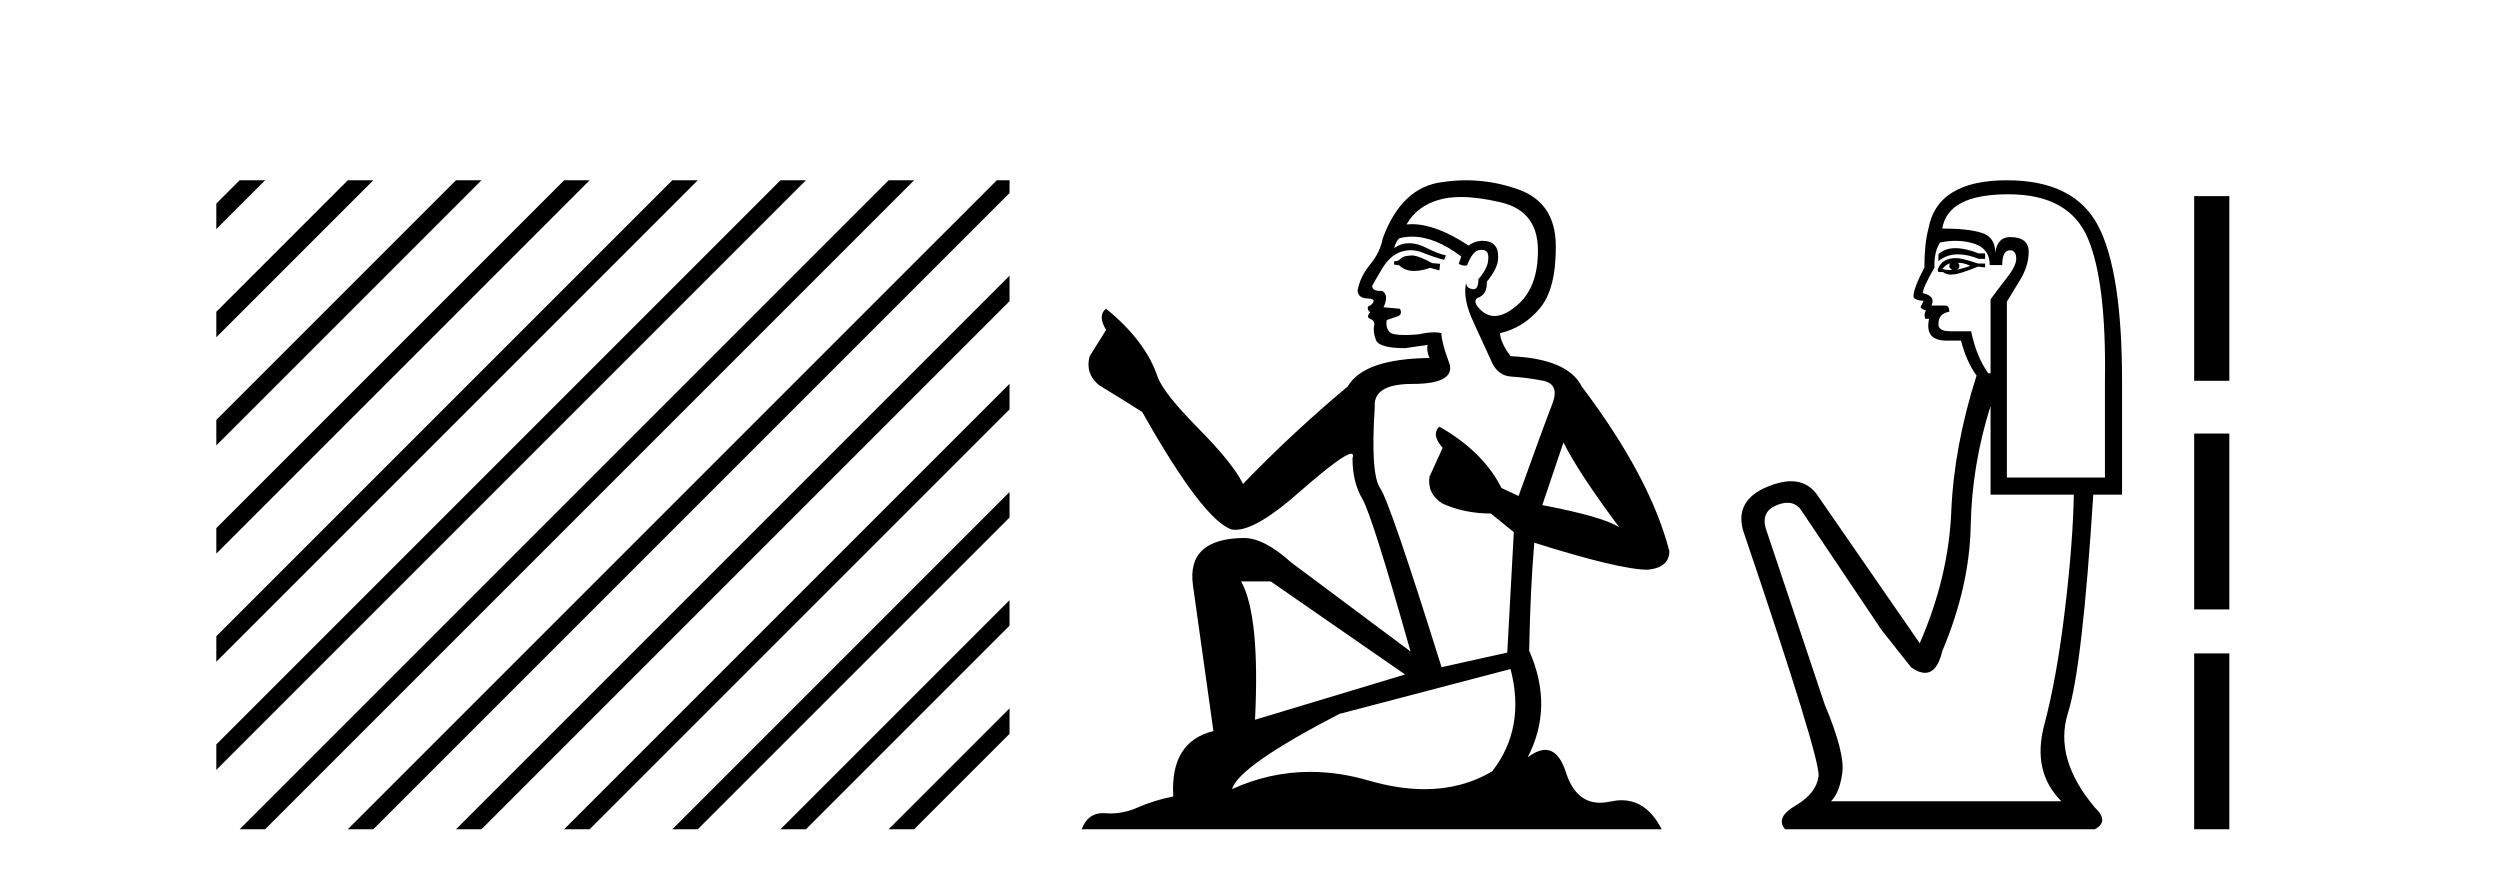
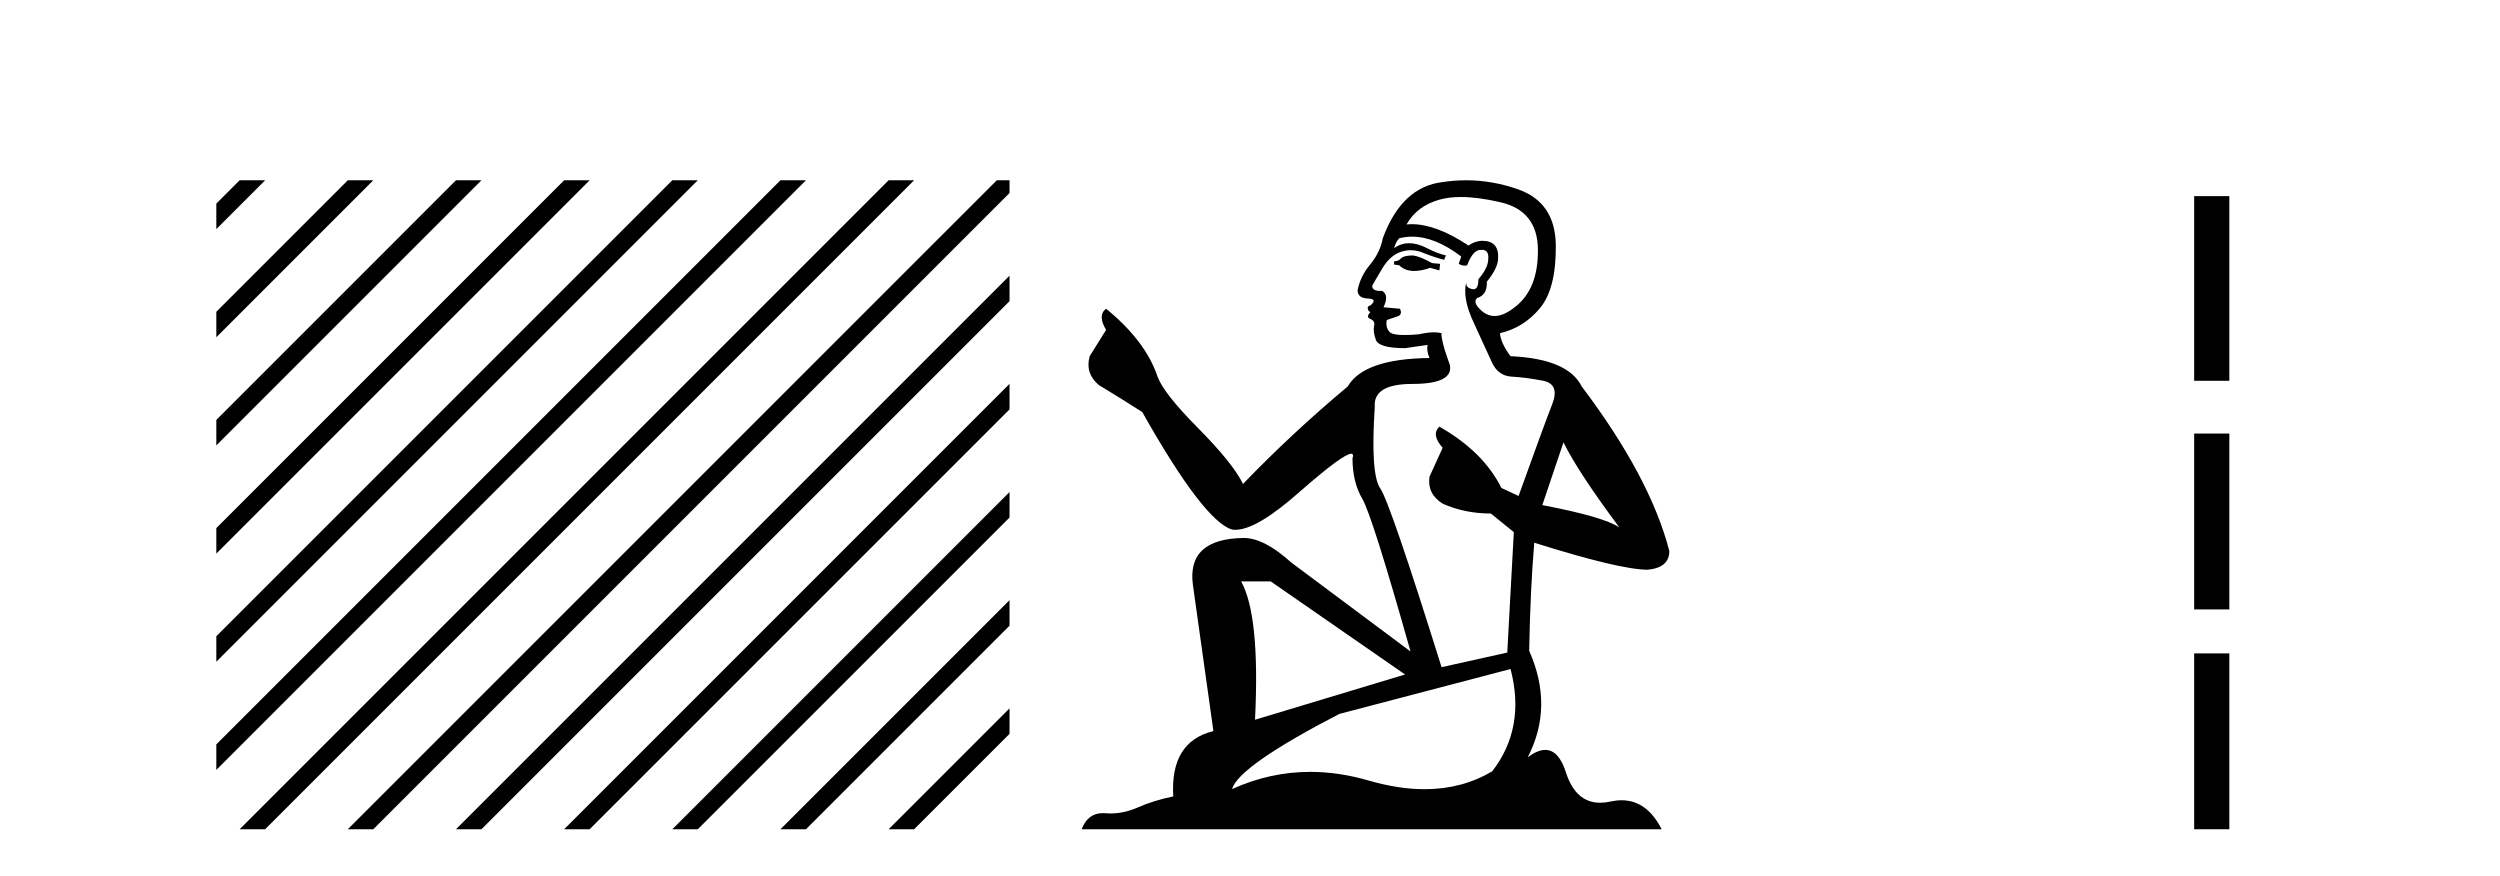
<svg xmlns="http://www.w3.org/2000/svg" width="117.0" height="41.0">
  <path d="M 11.215 8.437 L 10.124 9.528 L 10.124 10.721 L 12.11 8.735 L 12.408 8.437 ZM 16.277 8.437 L 10.124 14.59 L 10.124 14.59 L 10.124 15.783 L 17.172 8.735 L 17.47 8.437 ZM 21.339 8.437 L 10.124 19.652 L 10.124 19.652 L 10.124 20.845 L 10.124 20.845 L 22.234 8.735 L 22.532 8.437 ZM 26.401 8.437 L 10.124 24.714 L 10.124 24.714 L 10.124 25.907 L 10.124 25.907 L 27.296 8.735 L 27.594 8.437 ZM 31.463 8.437 L 10.124 29.776 L 10.124 29.776 L 10.124 30.969 L 10.124 30.969 L 32.358 8.735 L 32.656 8.437 ZM 36.525 8.437 L 10.124 34.838 L 10.124 34.838 L 10.124 36.031 L 10.124 36.031 L 37.42 8.735 L 37.719 8.437 ZM 41.587 8.437 L 11.513 38.511 L 11.513 38.511 L 11.215 38.809 L 12.408 38.809 L 42.482 8.735 L 42.781 8.437 ZM 46.65 8.437 L 16.575 38.511 L 16.575 38.511 L 16.277 38.809 L 17.47 38.809 L 47.246 9.033 L 47.246 8.437 ZM 47.246 12.902 L 21.637 38.511 L 21.637 38.511 L 21.339 38.809 L 22.532 38.809 L 47.246 14.095 L 47.246 12.902 ZM 47.246 17.964 L 26.7 38.511 L 26.7 38.511 L 26.401 38.809 L 27.594 38.809 L 47.246 19.158 L 47.246 17.964 ZM 47.246 23.026 L 31.762 38.511 L 31.463 38.809 L 32.656 38.809 L 47.246 24.22 L 47.246 23.026 ZM 47.246 28.089 L 36.824 38.511 L 36.525 38.809 L 37.719 38.809 L 47.246 29.282 L 47.246 29.282 L 47.246 28.089 ZM 47.246 33.151 L 41.886 38.511 L 41.587 38.809 L 42.781 38.809 L 47.246 34.344 L 47.246 33.151 Z" style="fill:#000000;stroke:none" />
-   <path d="M 66.132 11.955 Q 65.705 11.955 65.569 12.091 Q 65.449 12.228 65.244 12.228 L 65.244 12.382 L 65.483 12.416 Q 65.748 12.681 66.188 12.681 Q 66.514 12.681 66.935 12.535 L 67.362 12.655 L 67.397 12.348 L 67.021 12.313 Q 66.474 12.006 66.132 11.955 ZM 68.37 9.22 Q 69.158 9.22 70.198 9.46 Q 71.958 9.853 71.975 11.681 Q 71.992 13.492 70.95 14.329 Q 70.399 14.788 69.946 14.788 Q 69.557 14.788 69.241 14.449 Q 68.934 14.141 69.122 13.953 Q 69.617 13.8 69.583 13.185 Q 70.113 12.535 70.113 12.074 Q 70.146 11.27 69.374 11.27 Q 69.343 11.27 69.31 11.271 Q 68.968 11.305 68.729 11.493 Q 67.218 10.491 66.068 10.491 Q 65.944 10.491 65.825 10.503 L 65.825 10.503 Q 66.32 9.631 67.379 9.341 Q 67.812 9.22 68.37 9.22 ZM 73.171 20.701 Q 73.837 22.068 75.784 24.682 Q 75.05 24.186 72.18 23.639 L 73.171 20.701 ZM 66.087 11.076 Q 67.165 11.076 68.387 12.006 L 68.268 12.348 Q 68.411 12.431 68.546 12.431 Q 68.604 12.431 68.661 12.416 Q 68.934 11.698 69.276 11.698 Q 69.317 11.693 69.353 11.693 Q 69.682 11.693 69.651 12.108 Q 69.651 12.535 69.19 13.065 Q 69.19 13.538 68.96 13.538 Q 68.924 13.538 68.883 13.526 Q 68.575 13.458 68.626 13.185 L 68.626 13.185 Q 68.421 13.953 68.985 15.132 Q 69.532 16.328 69.822 16.96 Q 70.113 17.592 70.745 17.626 Q 71.377 17.66 72.197 17.814 Q 73.017 17.968 72.641 18.925 Q 72.265 19.881 71.069 23.212 L 70.266 22.837 Q 69.429 21.145 67.362 19.967 L 67.362 19.967 Q 66.969 20.342 67.516 20.957 L 66.901 22.307 Q 66.782 23.11 67.516 23.571 Q 68.541 24.032 69.771 24.032 L 70.847 24.904 L 70.54 30.541 L 67.465 31.224 Q 65.056 23.52 64.595 22.854 Q 64.134 22.187 64.339 19.044 Q 64.253 17.968 66.098 17.968 Q 68.011 17.968 67.858 17.097 L 67.619 16.396 Q 67.431 15.747 67.465 15.593 Q 67.315 15.552 67.115 15.552 Q 66.816 15.552 66.406 15.645 Q 66.018 15.679 65.738 15.679 Q 65.176 15.679 65.039 15.542 Q 64.834 15.337 64.902 14.978 L 65.449 14.79 Q 65.637 14.688 65.517 14.449 L 64.749 14.38 Q 65.022 13.8 64.68 13.612 Q 64.629 13.615 64.583 13.615 Q 64.219 13.615 64.219 13.373 Q 64.339 13.15 64.697 12.553 Q 65.056 11.955 65.569 11.784 Q 65.799 11.71 66.026 11.71 Q 66.321 11.71 66.611 11.835 Q 67.123 12.04 67.584 12.16 L 67.67 11.955 Q 67.243 11.852 66.782 11.613 Q 66.337 11.382 65.953 11.382 Q 65.569 11.382 65.244 11.613 Q 65.329 11.305 65.483 11.152 Q 65.779 11.076 66.087 11.076 ZM 59.47 27.21 L 65.757 31.566 L 58.735 33.684 Q 58.975 28.816 58.086 27.21 ZM 70.694 31.31 Q 71.411 34.06 69.839 36.093 Q 68.432 36.934 66.67 36.934 Q 65.46 36.934 64.082 36.537 Q 62.671 36.124 61.319 36.124 Q 59.431 36.124 57.659 36.93 Q 57.967 35.854 62.682 33.411 L 70.694 31.31 ZM 68.615 8.437 Q 68.068 8.437 67.516 8.521 Q 65.603 8.743 64.714 11.152 Q 64.595 11.801 64.134 12.365 Q 63.672 12.911 63.536 13.578 Q 63.536 13.953 64.014 13.97 Q 64.492 13.988 64.134 14.295 Q 63.98 14.329 64.014 14.449 Q 64.031 14.568 64.134 14.603 Q 63.912 14.842 64.134 14.927 Q 64.373 15.03 64.304 15.269 Q 64.253 15.525 64.39 15.901 Q 64.527 16.294 65.757 16.294 L 66.816 16.14 L 66.816 16.14 Q 66.747 16.396 66.901 16.755 Q 63.826 16.789 63.074 18.087 Q 60.495 20.24 58.172 22.649 Q 57.71 21.692 56.07 20.035 Q 54.447 18.395 54.174 17.626 Q 53.61 15.952 51.765 14.449 Q 51.355 14.756 51.765 15.44 L 50.997 16.67 Q 50.775 17.472 51.424 18.019 Q 52.415 18.617 53.457 19.283 Q 56.327 24.374 57.659 24.784 Q 57.733 24.795 57.813 24.795 Q 58.827 24.795 60.854 22.99 Q 62.862 21.235 63.236 21.235 Q 63.368 21.235 63.297 21.453 Q 63.297 22.563 63.758 23.349 Q 64.219 24.135 66.013 30.49 L 60.427 26.322 Q 59.162 25.177 58.206 25.177 Q 55.524 25.211 55.831 27.398 L 56.788 34.214 Q 54.755 34.709 54.909 37.272 Q 53.986 37.46 53.217 37.801 Q 52.597 38.07 51.964 38.07 Q 51.831 38.07 51.697 38.058 Q 51.651 38.055 51.607 38.055 Q 50.91 38.055 50.621 38.809 L 77.766 38.809 Q 77.073 37.452 75.889 37.452 Q 75.642 37.452 75.374 37.511 Q 75.116 37.568 74.886 37.568 Q 73.745 37.568 73.29 36.161 Q 72.953 35.096 72.319 35.096 Q 71.956 35.096 71.496 35.444 Q 72.726 33.069 71.565 30.456 Q 71.616 27.62 71.804 25.399 Q 75.818 26.663 77.117 26.663 Q 78.125 26.561 78.125 25.792 Q 77.236 22.341 74.025 18.087 Q 73.376 16.789 70.694 16.67 Q 70.232 16.055 70.198 15.593 Q 71.309 15.337 72.06 14.432 Q 72.829 13.526 72.812 11.493 Q 72.795 9.478 71.052 8.863 Q 69.846 8.437 68.615 8.437 Z" style="fill:#000000;stroke:none" />
-   <path d="M 91.515 11.614 Q 91.019 11.614 90.718 11.897 L 90.718 12.224 Q 91.099 11.903 91.636 11.903 Q 92.073 11.903 92.611 12.115 L 92.903 12.115 L 92.903 11.86 L 92.611 11.86 Q 91.979 11.614 91.515 11.614 ZM 91.628 12.297 Q 91.92 12.297 92.211 12.443 Q 92.029 12.516 91.592 12.625 Q 91.701 12.552 91.701 12.443 Q 91.701 12.37 91.628 12.297 ZM 91.264 12.334 Q 91.228 12.37 91.228 12.479 Q 91.228 12.552 91.373 12.625 Q 91.3 12.637 91.224 12.637 Q 91.07 12.637 90.9 12.588 Q 91.118 12.334 91.264 12.334 ZM 91.555 12.079 Q 90.863 12.079 90.681 12.625 L 90.718 12.734 L 90.936 12.734 Q 91.082 12.851 91.297 12.851 Q 91.351 12.851 91.41 12.843 Q 91.665 12.843 92.575 12.479 L 92.903 12.516 L 92.903 12.334 L 92.575 12.334 Q 91.81 12.079 91.555 12.079 ZM 91.523 11.271 Q 91.981 11.271 92.393 11.405 Q 93.121 11.642 93.121 12.406 L 93.704 12.406 Q 93.704 11.714 94.068 11.714 Q 94.36 11.714 94.36 12.115 Q 94.36 12.443 93.904 13.025 Q 93.449 13.608 93.158 14.009 L 93.158 17.468 L 93.048 17.468 Q 92.502 16.704 92.247 15.502 L 91.264 15.502 Q 90.718 15.502 90.718 15.174 Q 90.718 14.664 91.228 14.591 Q 91.228 14.3 91.045 14.3 L 90.39 14.3 Q 90.608 13.863 89.989 13.717 Q 89.989 13.462 90.536 12.516 Q 90.499 11.824 90.791 11.35 Q 91.171 11.271 91.523 11.271 ZM 93.995 9.092 Q 96.836 9.092 97.71 11.15 Q 98.584 13.208 98.511 17.833 L 98.511 22.348 L 93.922 22.348 L 93.922 14.118 Q 94.141 13.754 94.542 13.098 Q 94.942 12.443 94.942 11.787 Q 94.942 11.095 94.068 11.095 Q 93.485 11.095 93.376 11.824 Q 93.376 11.095 92.739 10.895 Q 92.102 10.695 90.9 10.695 Q 91.155 9.092 93.995 9.092 ZM 93.158 18.998 L 93.158 23.15 L 97.054 23.15 Q 97.018 25.371 96.636 28.558 Q 96.253 31.744 95.671 33.929 Q 95.088 36.114 96.472 37.498 L 85.692 37.498 Q 86.093 37.098 86.22 36.169 Q 86.348 35.24 85.401 32.982 L 82.633 24.716 Q 82.414 23.914 83.197 23.623 Q 83.448 23.53 83.656 23.53 Q 84.097 23.53 84.345 23.951 L 88.059 29.486 L 89.443 31.234 Q 89.807 31.489 90.091 31.489 Q 90.657 31.489 90.9 30.47 Q 92.174 27.447 92.229 24.606 Q 92.284 21.766 93.158 18.998 ZM 93.922 8.437 Q 90.645 8.437 90.244 10.731 Q 90.062 11.423 90.062 12.516 Q 89.552 13.499 89.552 13.863 Q 89.552 14.045 90.026 14.082 L 89.88 14.373 Q 89.989 14.519 90.135 14.519 Q 90.026 14.701 90.099 14.919 L 90.281 14.919 Q 90.062 15.939 91.082 15.939 L 91.774 15.939 Q 92.029 16.922 92.502 17.578 Q 91.446 20.892 91.319 23.951 Q 91.191 27.01 89.844 30.105 L 85.037 23.15 Q 84.588 22.522 83.823 22.522 Q 83.345 22.522 82.742 22.767 Q 81.176 23.405 81.577 24.825 Q 85.219 35.568 85.109 36.333 Q 85 37.134 84.035 37.699 Q 83.07 38.263 83.543 38.809 L 98.038 38.809 Q 98.73 38.445 98.038 37.79 Q 96.108 35.495 96.781 33.365 Q 97.455 31.234 97.965 23.15 L 99.312 23.15 L 99.312 17.833 Q 99.312 12.734 98.202 10.585 Q 97.091 8.437 93.922 8.437 Z" style="fill:#000000;stroke:none" />
+   <path d="M 66.132 11.955 Q 65.705 11.955 65.569 12.091 Q 65.449 12.228 65.244 12.228 L 65.244 12.382 L 65.483 12.416 Q 65.748 12.681 66.188 12.681 Q 66.514 12.681 66.935 12.535 L 67.362 12.655 L 67.397 12.348 L 67.021 12.313 Q 66.474 12.006 66.132 11.955 ZM 68.37 9.22 Q 69.158 9.22 70.198 9.46 Q 71.958 9.853 71.975 11.681 Q 71.992 13.492 70.95 14.329 Q 70.399 14.788 69.946 14.788 Q 69.557 14.788 69.241 14.449 Q 68.934 14.141 69.122 13.953 Q 69.617 13.8 69.583 13.185 Q 70.113 12.535 70.113 12.074 Q 70.146 11.27 69.374 11.27 Q 69.343 11.27 69.31 11.271 Q 68.968 11.305 68.729 11.493 Q 67.218 10.491 66.068 10.491 Q 65.944 10.491 65.825 10.503 Q 66.32 9.631 67.379 9.341 Q 67.812 9.22 68.37 9.22 ZM 73.171 20.701 Q 73.837 22.068 75.784 24.682 Q 75.05 24.186 72.18 23.639 L 73.171 20.701 ZM 66.087 11.076 Q 67.165 11.076 68.387 12.006 L 68.268 12.348 Q 68.411 12.431 68.546 12.431 Q 68.604 12.431 68.661 12.416 Q 68.934 11.698 69.276 11.698 Q 69.317 11.693 69.353 11.693 Q 69.682 11.693 69.651 12.108 Q 69.651 12.535 69.19 13.065 Q 69.19 13.538 68.96 13.538 Q 68.924 13.538 68.883 13.526 Q 68.575 13.458 68.626 13.185 L 68.626 13.185 Q 68.421 13.953 68.985 15.132 Q 69.532 16.328 69.822 16.96 Q 70.113 17.592 70.745 17.626 Q 71.377 17.66 72.197 17.814 Q 73.017 17.968 72.641 18.925 Q 72.265 19.881 71.069 23.212 L 70.266 22.837 Q 69.429 21.145 67.362 19.967 L 67.362 19.967 Q 66.969 20.342 67.516 20.957 L 66.901 22.307 Q 66.782 23.11 67.516 23.571 Q 68.541 24.032 69.771 24.032 L 70.847 24.904 L 70.54 30.541 L 67.465 31.224 Q 65.056 23.52 64.595 22.854 Q 64.134 22.187 64.339 19.044 Q 64.253 17.968 66.098 17.968 Q 68.011 17.968 67.858 17.097 L 67.619 16.396 Q 67.431 15.747 67.465 15.593 Q 67.315 15.552 67.115 15.552 Q 66.816 15.552 66.406 15.645 Q 66.018 15.679 65.738 15.679 Q 65.176 15.679 65.039 15.542 Q 64.834 15.337 64.902 14.978 L 65.449 14.79 Q 65.637 14.688 65.517 14.449 L 64.749 14.38 Q 65.022 13.8 64.68 13.612 Q 64.629 13.615 64.583 13.615 Q 64.219 13.615 64.219 13.373 Q 64.339 13.15 64.697 12.553 Q 65.056 11.955 65.569 11.784 Q 65.799 11.71 66.026 11.71 Q 66.321 11.71 66.611 11.835 Q 67.123 12.04 67.584 12.16 L 67.67 11.955 Q 67.243 11.852 66.782 11.613 Q 66.337 11.382 65.953 11.382 Q 65.569 11.382 65.244 11.613 Q 65.329 11.305 65.483 11.152 Q 65.779 11.076 66.087 11.076 ZM 59.47 27.21 L 65.757 31.566 L 58.735 33.684 Q 58.975 28.816 58.086 27.21 ZM 70.694 31.31 Q 71.411 34.06 69.839 36.093 Q 68.432 36.934 66.67 36.934 Q 65.46 36.934 64.082 36.537 Q 62.671 36.124 61.319 36.124 Q 59.431 36.124 57.659 36.93 Q 57.967 35.854 62.682 33.411 L 70.694 31.31 ZM 68.615 8.437 Q 68.068 8.437 67.516 8.521 Q 65.603 8.743 64.714 11.152 Q 64.595 11.801 64.134 12.365 Q 63.672 12.911 63.536 13.578 Q 63.536 13.953 64.014 13.97 Q 64.492 13.988 64.134 14.295 Q 63.98 14.329 64.014 14.449 Q 64.031 14.568 64.134 14.603 Q 63.912 14.842 64.134 14.927 Q 64.373 15.03 64.304 15.269 Q 64.253 15.525 64.39 15.901 Q 64.527 16.294 65.757 16.294 L 66.816 16.14 L 66.816 16.14 Q 66.747 16.396 66.901 16.755 Q 63.826 16.789 63.074 18.087 Q 60.495 20.24 58.172 22.649 Q 57.71 21.692 56.07 20.035 Q 54.447 18.395 54.174 17.626 Q 53.61 15.952 51.765 14.449 Q 51.355 14.756 51.765 15.44 L 50.997 16.67 Q 50.775 17.472 51.424 18.019 Q 52.415 18.617 53.457 19.283 Q 56.327 24.374 57.659 24.784 Q 57.733 24.795 57.813 24.795 Q 58.827 24.795 60.854 22.99 Q 62.862 21.235 63.236 21.235 Q 63.368 21.235 63.297 21.453 Q 63.297 22.563 63.758 23.349 Q 64.219 24.135 66.013 30.49 L 60.427 26.322 Q 59.162 25.177 58.206 25.177 Q 55.524 25.211 55.831 27.398 L 56.788 34.214 Q 54.755 34.709 54.909 37.272 Q 53.986 37.46 53.217 37.801 Q 52.597 38.07 51.964 38.07 Q 51.831 38.07 51.697 38.058 Q 51.651 38.055 51.607 38.055 Q 50.91 38.055 50.621 38.809 L 77.766 38.809 Q 77.073 37.452 75.889 37.452 Q 75.642 37.452 75.374 37.511 Q 75.116 37.568 74.886 37.568 Q 73.745 37.568 73.29 36.161 Q 72.953 35.096 72.319 35.096 Q 71.956 35.096 71.496 35.444 Q 72.726 33.069 71.565 30.456 Q 71.616 27.62 71.804 25.399 Q 75.818 26.663 77.117 26.663 Q 78.125 26.561 78.125 25.792 Q 77.236 22.341 74.025 18.087 Q 73.376 16.789 70.694 16.67 Q 70.232 16.055 70.198 15.593 Q 71.309 15.337 72.06 14.432 Q 72.829 13.526 72.812 11.493 Q 72.795 9.478 71.052 8.863 Q 69.846 8.437 68.615 8.437 Z" style="fill:#000000;stroke:none" />
  <path d="M 102.687 9.179 L 102.687 17.821 L 104.333 17.821 L 104.333 9.179 L 102.687 9.179 M 102.687 20.29 L 102.687 28.521 L 104.333 28.521 L 104.333 20.29 L 102.687 20.29 M 102.687 30.579 L 102.687 38.809 L 104.333 38.809 L 104.333 30.579 L 102.687 30.579 Z" style="fill:#000000;stroke:none" />
</svg>